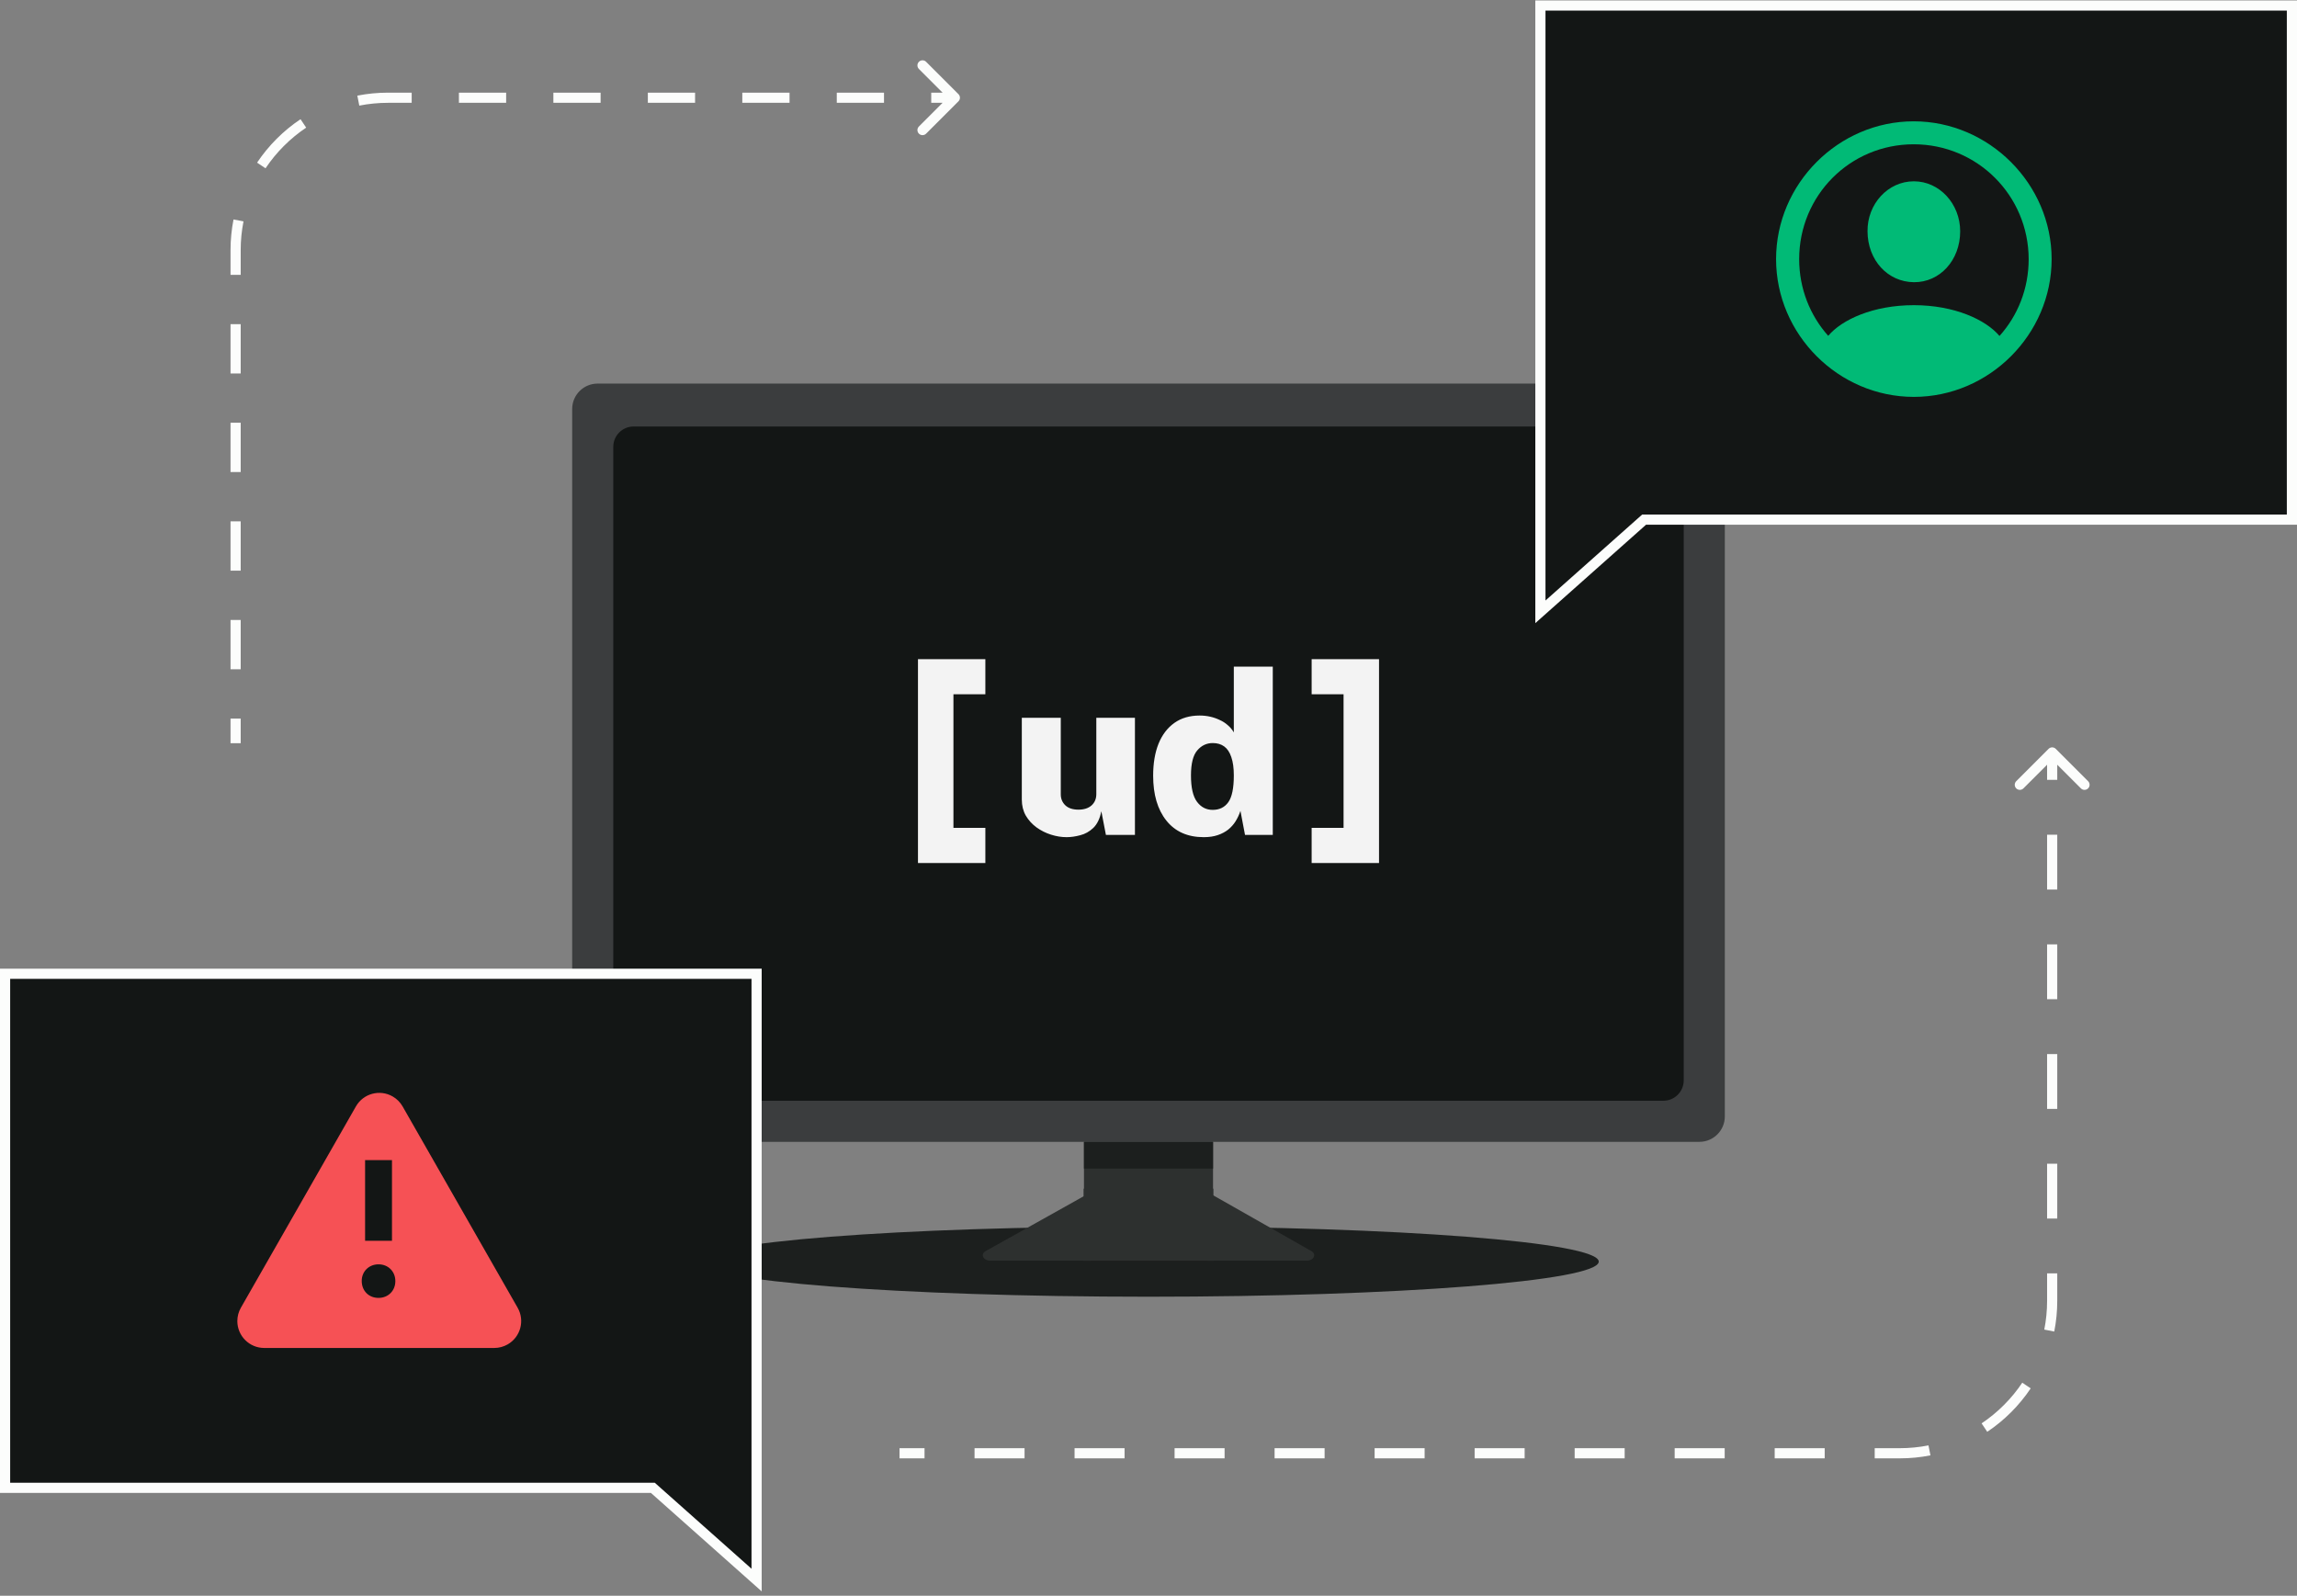
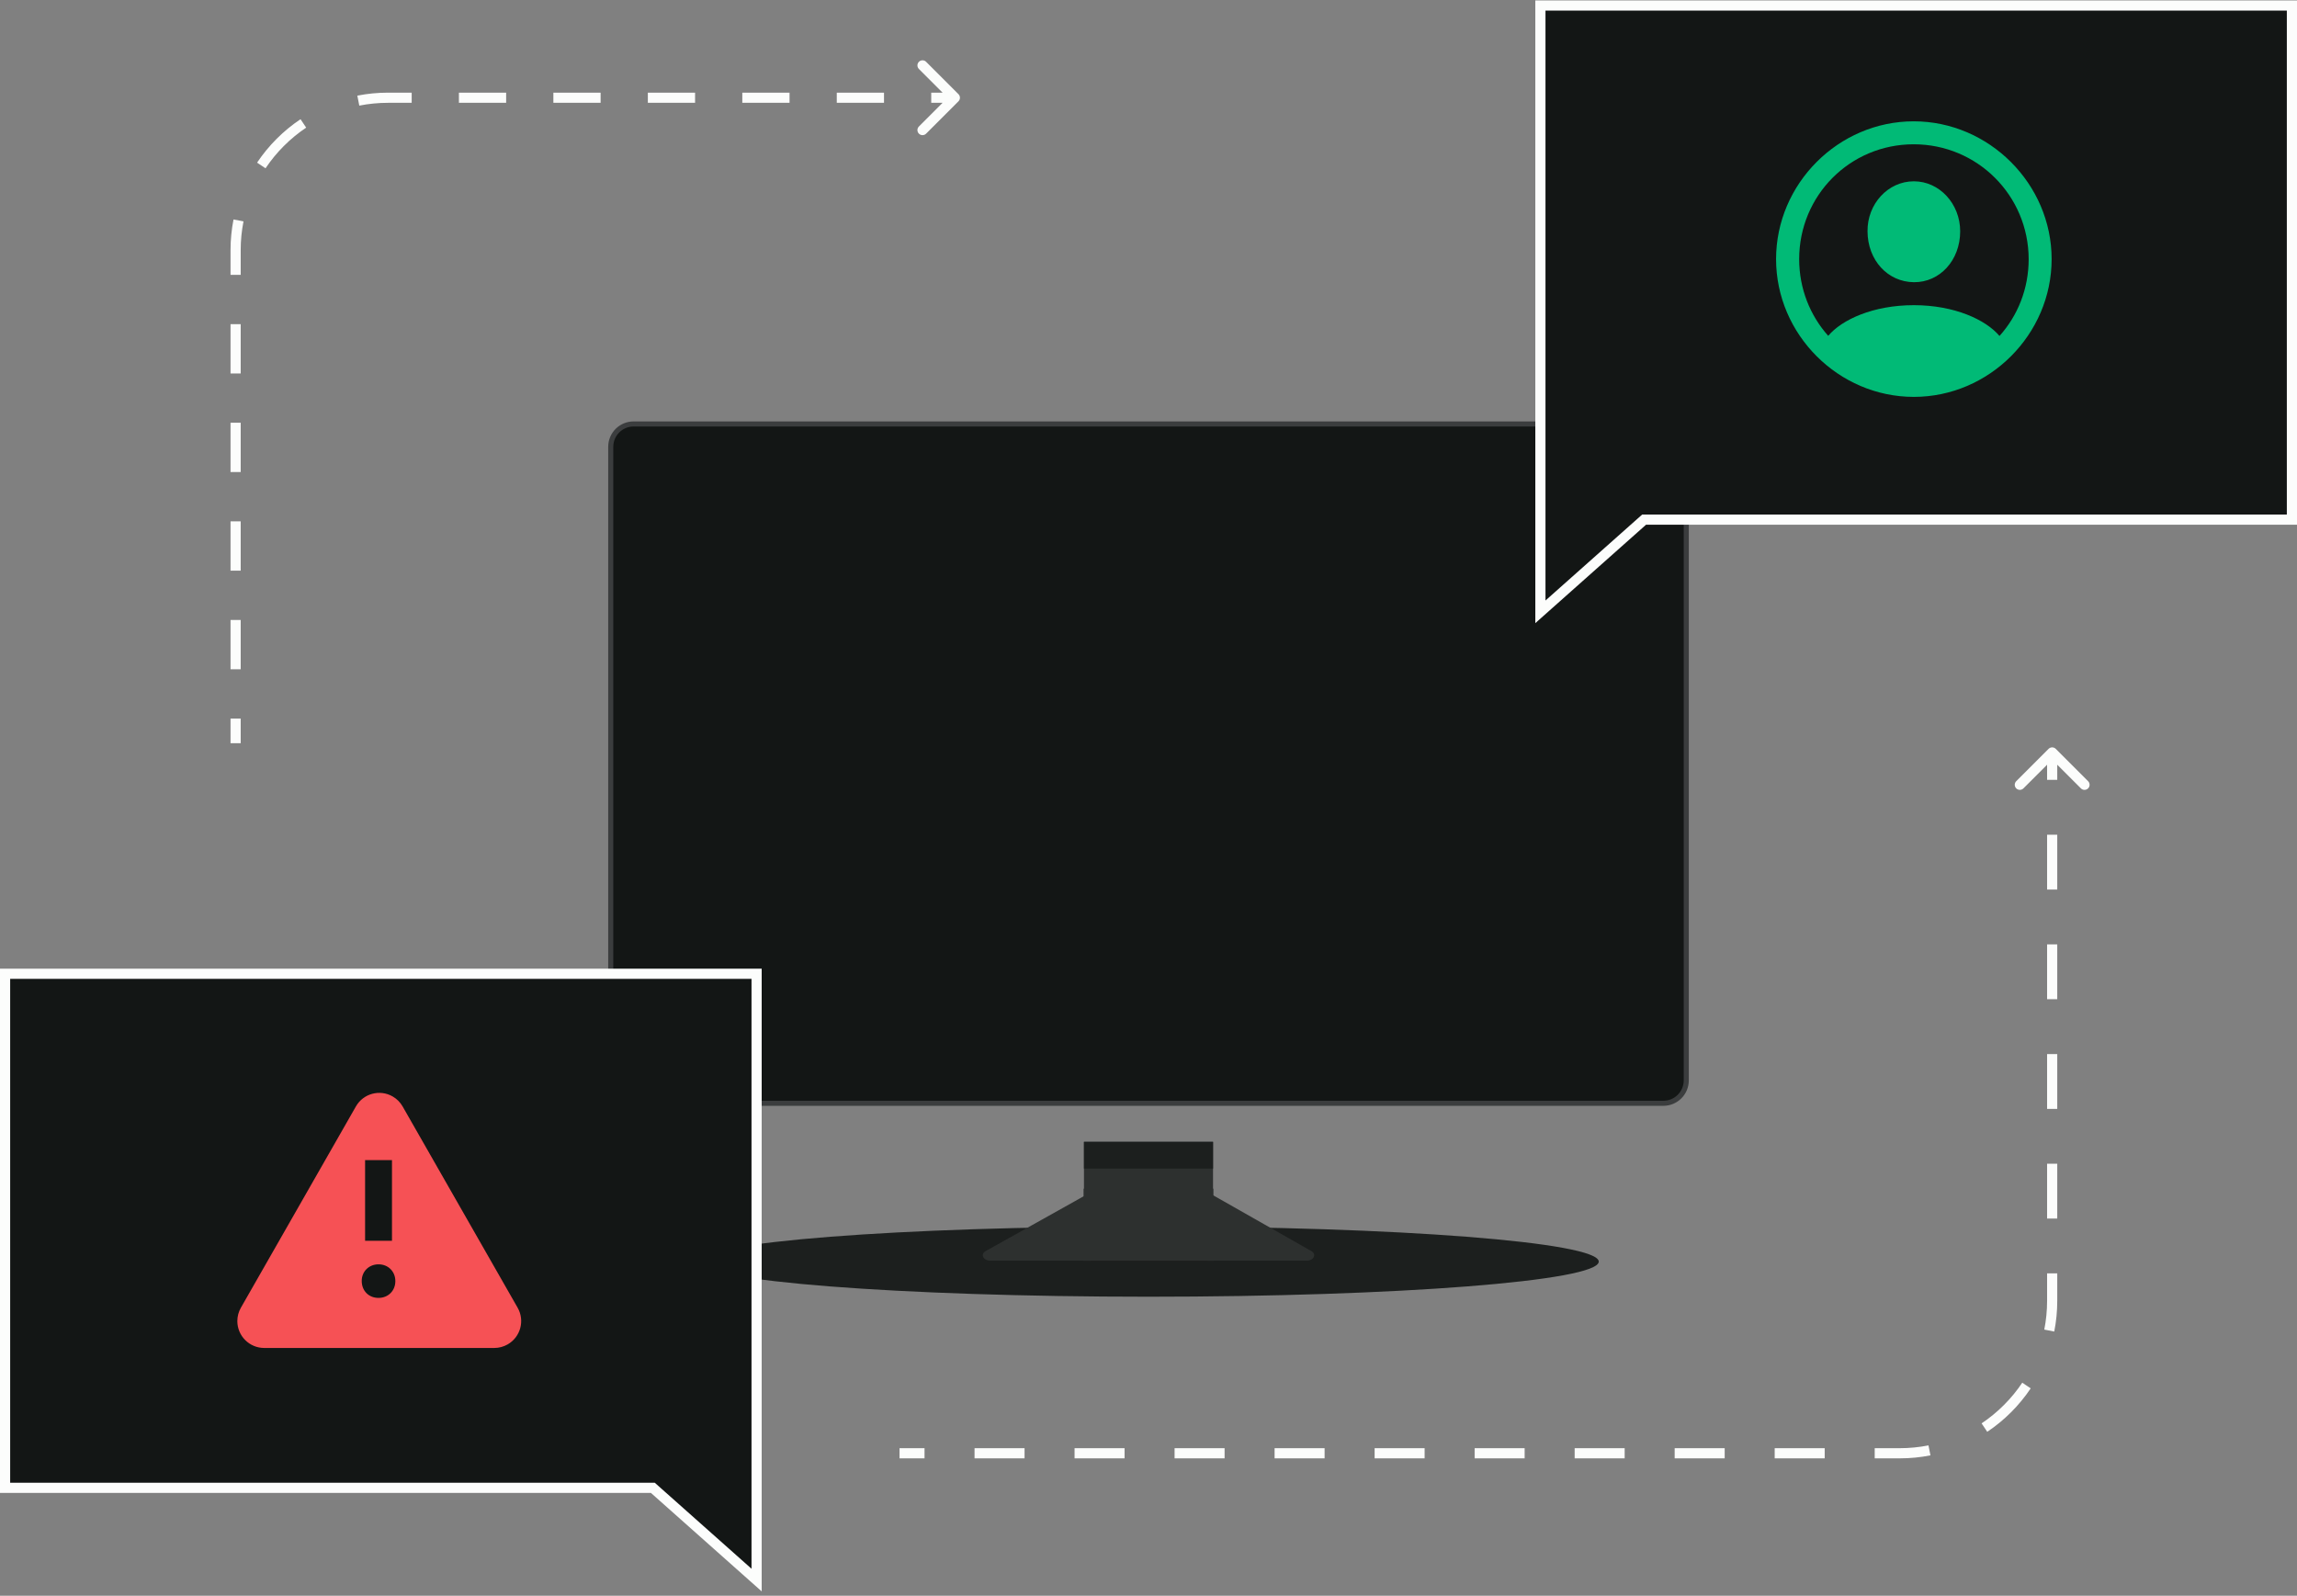
<svg xmlns="http://www.w3.org/2000/svg" width="452" height="314" viewBox="0 0 452 314" fill="none">
  <rect x="0" y="0" width="452" height="314" fill="#808080" stroke="none" />
-   <rect x="113.093" y="75.981" width="225.815" height="148.201" rx="4.5" fill="#3B3D3E" stroke="#3B3D3E" />
  <rect x="120.181" y="83.424" width="211.639" height="133.671" rx="4.5" fill="#131615" stroke="#3B3D3E" />
  <path d="M226 255.16C274.932 255.16 314.599 252.066 314.599 248.25C314.599 244.433 274.932 241.339 226 241.339C177.068 241.339 137.4 244.433 137.4 248.25C137.4 252.066 177.068 255.16 226 255.16Z" fill="#1C1F1E" />
  <path d="M238.699 224.682H213.301V238.912H238.699V224.682Z" fill="#2D302F" />
  <path d="M238.758 233.897H213.241V248.073H238.758V233.897Z" fill="#2D302F" />
  <path d="M214.553 248.072H194.923C193.478 248.072 192.848 246.805 193.969 246.174L213.599 235.195C214.597 234.638 216.077 235.134 216.077 236.028V247.007C216.085 247.595 215.402 248.072 214.553 248.072Z" fill="#2D302F" />
  <path d="M237.777 248.072H257.1C258.523 248.072 259.143 246.805 258.04 246.174L238.716 235.195C237.734 234.638 236.277 235.134 236.277 236.028V247.007C236.277 247.595 236.95 248.072 237.777 248.072Z" fill="#2D302F" />
  <path d="M238.699 224.682H213.301V229.941H238.699V224.682Z" fill="#1C1F1E" />
  <g clip-path="url(#clip0_16330_125374)">
    <path fill-rule="evenodd" clip-rule="evenodd" d="M180.637 129.701H184.127H184.146H184.165H184.184H184.203H184.223H184.242H184.262H184.281H184.301H184.321H184.34H184.36H184.38H184.4H184.42H184.44H184.46H184.48H184.5H184.52H184.54H184.561H184.581H184.602H184.622H184.643H184.663H184.684H184.705H184.725H184.746H184.767H184.788H184.809H184.83H184.851H184.872H184.893H184.914H184.936H184.957H184.978H185H185.021H185.042H185.064H185.086H185.107H185.129H185.15H185.172H185.194H185.216H185.238H185.26H185.282H185.304H185.326H185.348H185.37H185.392H185.414H185.436H185.459H185.481H185.503H185.526H185.548H185.571H185.593H185.616H185.638H185.661H185.683H185.706H185.729H185.752H185.774H185.797H185.82H185.843H185.866H185.889H185.912H185.935H185.958H185.981H186.004H186.027H186.05H186.073H186.097H186.12H186.143H186.167H186.19H186.213H186.237H186.26H186.283H186.307H186.33H186.354H186.377H186.401H186.425H186.448H186.472H186.495H186.519H186.543H186.567H186.59H186.614H186.638H186.662H186.686H186.709H186.733H186.757H186.781H186.805H186.829H186.853H186.877H186.901H186.925H186.949H186.973H186.997H187.021H187.045H187.069H187.093H187.117H187.141H187.166H187.19H187.214H187.238H187.262H187.286H187.311H187.335H187.359H187.383H187.408H187.432H187.456H187.48H187.505H187.529H187.553H187.578H187.602H187.626H187.65H187.675H187.699H187.723H187.748H187.772H187.796H187.821H187.845H187.87H187.894H187.918H187.943H187.967H187.991H188.016H188.04H188.064H188.089H188.113H188.137H188.162H188.186H188.21H188.235H188.259H188.283H188.308H188.332H188.356H188.381H188.405H188.429H188.454H188.478H188.502H188.526H188.551H188.575H188.599H188.623H188.648H188.672H188.696H188.72H188.744H188.769H188.793H188.817H188.841H188.865H188.889H188.913H188.937H188.961H188.986H189.01H189.034H189.058H189.082H189.106H189.129H189.153H189.177H189.201H189.225H189.249H189.273H189.297H189.32H189.344H189.368H189.392H189.416H189.439H189.463H189.487H189.51H189.534H189.557H189.581H189.605H189.628H189.652H189.675H189.698H189.722H189.745H189.769H189.792H189.815H189.839H189.862H189.885H189.908H189.931H189.955H189.978H190.001H190.024H190.047H190.07H190.093H190.116H190.139H190.161H190.184H190.207H190.23H190.253H190.275H190.298H190.321H190.343H190.366H190.388H190.411H190.433H190.456H190.478H190.5H190.523H190.545H190.567H190.589H190.611H190.633H190.655H190.677H190.699H190.721H190.743H190.765H190.787H190.809H190.83H190.852H190.874H190.895H190.917H190.938H190.96H190.981H191.002H191.024H191.045H191.066H191.087H191.108H191.129H191.15H191.171H191.192H191.213H191.234H191.255H191.276H191.296H191.317H191.337H191.358H191.378H191.399H191.419H191.439H191.46H191.48H191.5H191.52H191.54H191.56H191.58H191.6H191.619H191.639H191.659H191.679H191.698H191.718H191.737H191.756H191.776H191.795H191.814H191.833H191.852H191.871H191.89H191.909H191.928H191.947H191.965H191.984H192.003H192.021H192.04H192.058H192.076H192.095H192.113H192.131H192.149H192.167H192.185H192.203H192.22H192.238H192.256H192.273H192.291H192.308H192.325H192.343H192.36H192.377H192.394H192.411H192.428H192.445H192.462H192.478H192.495H192.511H192.528H192.544H192.561H192.577H192.593H192.609H192.625H192.641H192.657H192.673H192.688H192.704H192.719H192.735H192.75H192.766H192.781H192.796H192.811H192.826H192.841H192.856H192.87H192.885H192.899H192.914H192.928H192.943H192.957H192.971H192.985H192.999H193.013H193.026H193.04H193.054H193.067H193.081H193.094H193.107H193.12H193.133H193.146H193.159H193.172H193.185H193.197H193.21H193.222H193.235H193.247H193.259H193.271H193.283H193.295H193.307H193.318H193.33H193.341H193.353H193.364H193.375H193.386H193.397H193.408H193.419H193.43H193.44H193.451H193.461H193.471H193.481H193.492H193.502H193.511H193.521H193.531H193.54H193.55H193.559H193.568H193.578H193.587H193.596H193.604H193.613H193.622H193.63H193.639H193.647H193.655H193.663H193.671H193.679H193.687H193.695H193.702H193.71H193.717H193.724H193.731H193.738H193.745H193.752H193.758H193.765H193.771H193.778H193.784H193.79H193.796H193.802H193.807H193.813H193.819H193.824H193.829H193.834H193.839H193.844H193.849H193.854H193.858H193.863H193.867H193.871H193.875H193.879H193.883H193.887H193.89H193.894H193.897V136.618H193.894H193.89H193.887H193.883H193.879H193.875H193.871H193.867H193.863H193.858H193.854H193.849H193.844H193.839H193.834H193.829H193.824H193.819H193.813H193.807H193.802H193.796H193.79H193.784H193.778H193.771H193.765H193.758H193.752H193.745H193.738H193.731H193.724H193.717H193.71H193.702H193.695H193.687H193.679H193.671H193.663H193.655H193.647H193.639H193.63H193.622H193.613H193.604H193.596H193.587H193.578H193.568H193.559H193.55H193.54H193.531H193.521H193.511H193.502H193.492H193.481H193.471H193.461H193.451H193.44H193.43H193.419H193.408H193.397H193.386H193.375H193.364H193.353H193.341H193.33H193.318H193.307H193.295H193.283H193.271H193.259H193.247H193.235H193.222H193.21H193.197H193.185H193.172H193.159H193.146H193.133H193.12H193.107H193.094H193.081H193.067H193.054H193.04H193.026H193.013H192.999H192.985H192.971H192.957H192.943H192.928H192.914H192.899H192.885H192.87H192.856H192.841H192.826H192.811H192.796H192.781H192.766H192.75H192.735H192.719H192.704H192.688H192.673H192.657H192.641H192.625H192.609H192.593H192.577H192.561H192.544H192.528H192.511H192.495H192.478H192.462H192.445H192.428H192.411H192.394H192.377H192.36H192.343H192.325H192.308H192.291H192.273H192.256H192.238H192.22H192.203H192.185H192.167H192.149H192.131H192.113H192.095H192.076H192.058H192.04H192.021H192.003H191.984H191.965H191.947H191.928H191.909H191.89H191.871H191.852H191.833H191.814H191.795H191.776H191.756H191.737H191.718H191.698H191.679H191.659H191.639H191.619H191.6H191.58H191.56H191.54H191.52H191.5H191.48H191.46H191.439H191.419H191.399H191.378H191.358H191.337H191.317H191.296H191.276H191.255H191.234H191.213H191.192H191.171H191.15H191.129H191.108H191.087H191.066H191.045H191.024H191.002H190.981H190.96H190.938H190.917H190.895H190.874H190.852H190.83H190.809H190.787H190.765H190.743H190.721H190.699H190.677H190.655H190.633H190.611H190.589H190.567H190.545H190.523H190.5H190.478H190.456H190.433H190.411H190.388H190.366H190.343H190.321H190.298H190.275H190.253H190.23H190.207H190.184H190.161H190.139H190.116H190.093H190.07H190.047H190.024H190.001H189.978H189.955H189.931H189.908H189.885H189.862H189.839H189.815H189.792H189.769H189.745H189.722H189.698H189.675H189.652H189.628H189.605H189.581H189.557H189.534H189.51H189.487H189.463H189.439H189.416H189.392H189.368H189.344H189.32H189.297H189.273H189.249H189.225H189.201H189.177H189.153H189.129H189.106H189.082H189.058H189.034H189.01H188.986H188.961H188.937H188.913H188.889H188.865H188.841H188.817H188.793H188.769H188.744H188.72H188.696H188.672H188.648H188.623H188.599H188.575H188.551H188.526H188.502H188.478H188.454H188.429H188.405H188.381H188.356H188.332H188.308H188.283H188.259H188.235H188.21H188.186H188.162H188.137H188.113H188.089H188.064H188.04H188.016H187.991H187.967H187.943H187.918H187.894H187.87H187.845H187.821H187.796H187.772H187.748H187.723H187.699H187.675H187.65H187.626H187.616V162.903H193.897V169.82H184.127H180.637V166.361V133.159V129.701ZM271.363 129.701H267.874H267.854H267.835H267.816H267.797H267.777H267.758H267.738H267.719H267.699H267.68H267.66H267.64H267.62H267.601H267.581H267.561H267.541H267.52H267.5H267.48H267.46H267.439H267.419H267.399H267.378H267.358H267.337H267.316H267.296H267.275H267.254H267.233H267.212H267.191H267.17H267.149H267.128H267.107H267.086H267.065H267.043H267.022H267.001H266.979H266.958H266.936H266.915H266.893H266.871H266.85H266.828H266.806H266.784H266.763H266.741H266.719H266.697H266.675H266.653H266.63H266.608H266.586H266.564H266.542H266.519H266.497H266.475H266.452H266.43H266.407H266.385H266.362H266.339H266.317H266.294H266.271H266.249H266.226H266.203H266.18H266.157H266.134H266.111H266.088H266.065H266.042H266.019H265.996H265.973H265.95H265.927H265.904H265.88H265.857H265.834H265.81H265.787H265.764H265.74H265.717H265.693H265.67H265.646H265.623H265.599H265.576H265.552H265.528H265.505H265.481H265.457H265.434H265.41H265.386H265.362H265.339H265.315H265.291H265.267H265.243H265.219H265.195H265.171H265.147H265.123H265.099H265.075H265.051H265.027H265.003H264.979H264.955H264.931H264.907H264.883H264.859H264.835H264.811H264.786H264.762H264.738H264.714H264.689H264.665H264.641H264.617H264.593H264.568H264.544H264.52H264.495H264.471H264.447H264.423H264.398H264.374H264.35H264.325H264.301H264.277H264.252H264.228H264.204H264.179H264.155H264.131H264.106H264.082H264.058H264.033H264.009H263.985H263.96H263.936H263.911H263.887H263.863H263.838H263.814H263.79H263.765H263.741H263.717H263.692H263.668H263.644H263.619H263.595H263.571H263.547H263.522H263.498H263.474H263.45H263.425H263.401H263.377H263.353H263.328H263.304H263.28H263.256H263.232H263.207H263.183H263.159H263.135H263.111H263.087H263.063H263.039H263.015H262.991H262.967H262.943H262.919H262.895H262.871H262.847H262.823H262.799H262.775H262.751H262.727H262.704H262.68H262.656H262.632H262.608H262.585H262.561H262.537H262.514H262.49H262.466H262.443H262.419H262.396H262.372H262.349H262.325H262.302H262.278H262.255H262.232H262.208H262.185H262.162H262.138H262.115H262.092H262.069H262.046H262.023H261.999H261.976H261.953H261.93H261.907H261.885H261.862H261.839H261.816H261.793H261.77H261.748H261.725H261.702H261.68H261.657H261.635H261.612H261.589H261.567H261.545H261.522H261.5H261.478H261.455H261.433H261.411H261.389H261.367H261.345H261.323H261.301H261.279H261.257H261.235H261.213H261.192H261.17H261.148H261.127H261.105H261.084H261.062H261.041H261.019H260.998H260.977H260.955H260.934H260.913H260.892H260.871H260.85H260.829H260.808H260.787H260.766H260.745H260.725H260.704H260.683H260.663H260.642H260.622H260.602H260.581H260.561H260.541H260.52H260.5H260.48H260.46H260.44H260.42H260.401H260.381H260.361H260.341H260.322H260.302H260.283H260.263H260.244H260.225H260.205H260.186H260.167H260.148H260.129H260.11H260.091H260.072H260.053H260.035H260.016H259.998H259.979H259.961H259.942H259.924H259.906H259.888H259.869H259.851H259.833H259.816H259.798H259.78H259.762H259.745H259.727H259.709H259.692H259.675H259.658H259.64H259.623H259.606H259.589H259.572H259.555H259.539H259.522H259.505H259.489H259.472H259.456H259.44H259.423H259.407H259.391H259.375H259.359H259.343H259.328H259.312H259.296H259.281H259.265H259.25H259.235H259.22H259.204H259.189H259.174H259.16H259.145H259.13H259.115H259.101H259.086H259.072H259.058H259.044H259.029H259.015H259.001H258.988H258.974H258.96H258.947H258.933H258.92H258.906H258.893H258.88H258.867H258.854H258.841H258.828H258.815H258.803H258.79H258.778H258.766H258.753H258.741H258.729H258.717H258.705H258.694H258.682H258.67H258.659H258.648H258.636H258.625H258.614H258.603H258.592H258.581H258.571H258.56H258.55H258.539H258.529H258.519H258.509H258.499H258.489H258.479H258.469H258.46H258.45H258.441H258.432H258.423H258.414H258.405H258.396H258.387H258.378H258.37H258.361H258.353H258.345H258.337H258.329H258.321H258.313H258.306H258.298H258.291H258.283H258.276H258.269H258.262H258.255H258.248H258.242H258.235H258.229H258.223H258.216H258.21H258.204H258.198H258.193H258.187H258.182H258.176H258.171H258.166H258.161H258.156H258.151H258.146H258.142H258.137H258.133H258.129H258.125H258.121H258.117H258.113H258.11H258.106H258.103V136.618H258.106H258.11H258.113H258.117H258.121H258.125H258.129H258.133H258.137H258.142H258.146H258.151H258.156H258.161H258.166H258.171H258.176H258.182H258.187H258.193H258.198H258.204H258.21H258.216H258.223H258.229H258.235H258.242H258.248H258.255H258.262H258.269H258.276H258.283H258.291H258.298H258.306H258.313H258.321H258.329H258.337H258.345H258.353H258.361H258.37H258.378H258.387H258.396H258.405H258.414H258.423H258.432H258.441H258.45H258.46H258.469H258.479H258.489H258.499H258.509H258.519H258.529H258.539H258.55H258.56H258.571H258.581H258.592H258.603H258.614H258.625H258.636H258.648H258.659H258.67H258.682H258.694H258.705H258.717H258.729H258.741H258.753H258.766H258.778H258.79H258.803H258.815H258.828H258.841H258.854H258.867H258.88H258.893H258.906H258.92H258.933H258.947H258.96H258.974H258.988H259.001H259.015H259.029H259.044H259.058H259.072H259.086H259.101H259.115H259.13H259.145H259.16H259.174H259.189H259.204H259.22H259.235H259.25H259.265H259.281H259.296H259.312H259.328H259.343H259.359H259.375H259.391H259.407H259.423H259.44H259.456H259.472H259.489H259.505H259.522H259.539H259.555H259.572H259.589H259.606H259.623H259.64H259.658H259.675H259.692H259.709H259.727H259.745H259.762H259.78H259.798H259.816H259.833H259.851H259.869H259.888H259.906H259.924H259.942H259.961H259.979H259.998H260.016H260.035H260.053H260.072H260.091H260.11H260.129H260.148H260.167H260.186H260.205H260.225H260.244H260.263H260.283H260.302H260.322H260.341H260.361H260.381H260.401H260.42H260.44H260.46H260.48H260.5H260.52H260.541H260.561H260.581H260.602H260.622H260.642H260.663H260.683H260.704H260.725H260.745H260.766H260.787H260.808H260.829H260.85H260.871H260.892H260.913H260.934H260.955H260.977H260.998H261.019H261.041H261.062H261.084H261.105H261.127H261.148H261.17H261.192H261.213H261.235H261.257H261.279H261.301H261.323H261.345H261.367H261.389H261.411H261.433H261.455H261.478H261.5H261.522H261.545H261.567H261.589H261.612H261.635H261.657H261.68H261.702H261.725H261.748H261.77H261.793H261.816H261.839H261.862H261.885H261.907H261.93H261.953H261.976H261.999H262.023H262.046H262.069H262.092H262.115H262.138H262.162H262.185H262.208H262.232H262.255H262.278H262.302H262.325H262.349H262.372H262.396H262.419H262.443H262.466H262.49H262.514H262.537H262.561H262.585H262.608H262.632H262.656H262.68H262.704H262.727H262.751H262.775H262.799H262.823H262.847H262.871H262.895H262.919H262.943H262.967H262.991H263.015H263.039H263.063H263.087H263.111H263.135H263.159H263.183H263.207H263.232H263.256H263.28H263.304H263.328H263.353H263.377H263.401H263.425H263.45H263.474H263.498H263.522H263.547H263.571H263.595H263.619H263.644H263.668H263.692H263.717H263.741H263.765H263.79H263.814H263.838H263.863H263.887H263.911H263.936H263.96H263.985H264.009H264.033H264.058H264.082H264.106H264.131H264.155H264.179H264.204H264.228H264.252H264.277H264.301H264.325H264.35H264.374H264.384V162.903H258.103V169.82H267.874H271.363V166.361V133.159V129.701ZM206.827 164.241C207.861 164.568 208.881 164.732 209.885 164.732C210.724 164.732 211.616 164.605 212.561 164.353C213.52 164.115 214.382 163.632 215.146 162.904C215.911 162.162 216.435 161.07 216.72 159.628L217.62 164.286H223.331V141.243H215.731V156.263C215.731 157.185 215.416 157.927 214.787 158.492C214.157 159.042 213.303 159.317 212.223 159.317C211.099 159.317 210.237 159.034 209.638 158.47C209.038 157.89 208.738 157.17 208.738 156.308V141.243H201.071V157.333C201.071 158.522 201.333 159.576 201.858 160.498C202.398 161.404 203.102 162.176 203.972 162.815C204.841 163.439 205.793 163.915 206.827 164.241ZM229.523 161.478C231.262 163.647 233.712 164.732 236.875 164.732C237.909 164.732 238.824 164.598 239.618 164.331C240.413 164.063 241.102 163.699 241.687 163.239C242.271 162.763 242.759 162.214 243.148 161.589C243.538 160.951 243.853 160.275 244.093 159.562L244.992 164.286H250.456V131.171H242.789V144.118C242.474 143.569 242.077 143.093 241.597 142.692C241.132 142.276 240.6 141.934 240 141.667C239.416 141.385 238.794 141.169 238.134 141.021C237.475 140.872 236.785 140.798 236.066 140.798C234.117 140.798 232.461 141.281 231.097 142.246C229.733 143.212 228.691 144.579 227.971 146.347C227.267 148.115 226.915 150.209 226.915 152.631C226.915 156.36 227.784 159.309 229.523 161.478ZM241.709 157.846C240.99 158.856 239.963 159.361 238.629 159.361C237.37 159.361 236.343 158.834 235.549 157.779C234.754 156.724 234.357 154.993 234.357 152.586C234.357 150.254 234.769 148.612 235.594 147.661C236.418 146.696 237.437 146.213 238.651 146.213C239.536 146.213 240.285 146.436 240.9 146.881C241.514 147.327 241.979 148.025 242.294 148.976C242.624 149.912 242.789 151.116 242.789 152.586C242.789 155.082 242.429 156.835 241.709 157.846Z" fill="#F3F3F3" />
  </g>
  <path d="M404.53 147.355C404.139 146.964 403.506 146.964 403.115 147.355L396.751 153.718C396.361 154.109 396.361 154.742 396.751 155.133C397.142 155.523 397.775 155.523 398.166 155.133L403.823 149.476L409.479 155.133C409.87 155.523 410.503 155.523 410.894 155.133C411.284 154.742 411.284 154.109 410.894 153.718L404.53 147.355ZM177.008 286.965H181.928V284.965H177.008V286.965ZM191.769 286.965H201.61V284.965H191.769V286.965ZM211.451 286.965H221.291V284.965H211.451V286.965ZM231.132 286.965H240.973V284.965H231.132V286.965ZM250.813 286.965H260.654V284.965H250.813V286.965ZM270.495 286.965H280.336V284.965H270.495V286.965ZM290.176 286.965H300.017V284.965H290.176V286.965ZM309.858 286.965H319.699V284.965H309.858V286.965ZM329.539 286.965H339.38V284.965H329.539V286.965ZM349.221 286.965H359.062V284.965H349.221V286.965ZM368.902 286.965H373.823V284.965H368.902V286.965ZM373.823 286.965C375.892 286.965 377.914 286.762 379.871 286.375L379.483 284.413C377.653 284.775 375.761 284.965 373.823 284.965V286.965ZM391.047 281.743C394.428 279.48 397.338 276.57 399.6 273.19L397.939 272.077C395.821 275.24 393.098 277.963 389.935 280.081L391.047 281.743ZM404.233 262.014C404.62 260.057 404.823 258.034 404.823 255.965H402.823C402.823 257.903 402.633 259.796 402.271 261.626L404.233 262.014ZM404.823 255.965V250.57H402.823V255.965H404.823ZM404.823 239.779V228.989H402.823V239.779H404.823ZM404.823 218.199V207.408H402.823V218.199H404.823ZM404.823 196.618V185.828H402.823V196.618H404.823ZM404.823 175.037V164.247H402.823V175.037H404.823ZM404.823 153.457V148.062H402.823V153.457H404.823Z" fill="#FCFDFC" />
  <path d="M188.602 19.938C188.993 19.547 188.993 18.914 188.602 18.524L182.238 12.16C181.848 11.769 181.214 11.769 180.824 12.16C180.433 12.55 180.433 13.183 180.824 13.574L186.481 19.231L180.824 24.888C180.433 25.278 180.433 25.911 180.824 26.302C181.214 26.692 181.848 26.692 182.238 26.302L188.602 19.938ZM187.895 18.231H183.248V20.231H187.895V18.231ZM173.953 18.231H164.659V20.231H173.953V18.231ZM155.365 18.231H146.07V20.231H155.365V18.231ZM136.776 18.231H127.482V20.231H136.776V18.231ZM118.187 18.231H108.893V20.231H118.187V18.231ZM99.599 18.231H90.304V20.231H99.599V18.231ZM81.01 18.231H76.363V20.231H81.01V18.231ZM76.363 18.231C74.294 18.231 72.271 18.434 70.314 18.821L70.702 20.783C72.532 20.421 74.425 20.231 76.363 20.231V18.231ZM59.138 23.453C55.758 25.716 52.848 28.626 50.585 32.006L52.247 33.119C54.364 29.956 57.088 27.232 60.251 25.115L59.138 23.453ZM45.953 43.182C45.566 45.139 45.363 47.162 45.363 49.231H47.363C47.363 47.293 47.553 45.4 47.915 43.57L45.953 43.182ZM45.363 49.231V54.082H47.363V49.231H45.363ZM45.363 63.783V73.485H47.363V63.783H45.363ZM45.363 83.186V92.888H47.363V83.186H45.363ZM45.363 102.59V112.291H47.363V102.59H45.363ZM45.363 121.993V131.695H47.363V121.993H45.363ZM45.363 141.396V146.247H47.363V141.396H45.363Z" fill="#FCFDFC" />
  <path d="M148.883 310.914V191.61H1V292.769H128.47L148.883 310.914Z" fill="#131615" stroke="#FCFDFC" stroke-width="2" />
  <path fill-rule="evenodd" clip-rule="evenodd" d="M77.256 215.746C78.076 216.215 78.756 216.895 79.225 217.715L101.86 257.325C103.31 259.863 102.428 263.096 99.89 264.546C99.091 265.003 98.186 265.243 97.264 265.243H51.996C49.073 265.243 46.703 262.874 46.703 259.951C46.703 259.03 46.944 258.125 47.401 257.325L70.035 217.715C71.485 215.177 74.718 214.296 77.256 215.746ZM74.488 248.786C72.598 248.786 71.18 250.183 71.18 252.046C71.18 253.994 72.555 255.391 74.488 255.391C76.378 255.391 77.796 253.994 77.796 252.089C77.796 250.183 76.378 248.786 74.488 248.786ZM77.134 228.278H71.842V244.155H77.134V228.278Z" fill="#F65155" />
  <path d="M303.117 120.39V1.086H451V102.245H323.53L303.117 120.39Z" fill="#131615" stroke="#FCFDFC" stroke-width="2" />
  <path d="M376.605 78.096C391.41 78.096 403.716 65.816 403.716 50.985C403.716 36.18 391.383 23.873 376.578 23.873C361.746 23.873 349.493 36.18 349.493 50.985C349.493 65.816 361.773 78.096 376.605 78.096ZM376.605 60.049C368.604 60.049 362.437 62.893 359.753 66.082C356.191 62.095 354.038 56.806 354.038 50.985C354.038 38.466 364.032 28.392 376.578 28.392C389.097 28.392 399.171 38.466 399.198 50.985C399.198 56.833 397.044 62.122 393.456 66.109C390.772 62.919 384.605 60.049 376.605 60.049ZM376.605 55.53C381.708 55.583 385.721 51.224 385.721 45.51C385.721 40.14 381.681 35.675 376.605 35.675C371.501 35.675 367.435 40.14 367.488 45.51C367.514 51.224 371.475 55.477 376.605 55.53Z" fill="#01BA76" />
  <defs>
    <clipPath id="clip0_16330_125374">
-       <rect width="90.726" height="41.502" fill="white" transform="translate(180.637 129.009)" />
-     </clipPath>
+       </clipPath>
  </defs>
</svg>